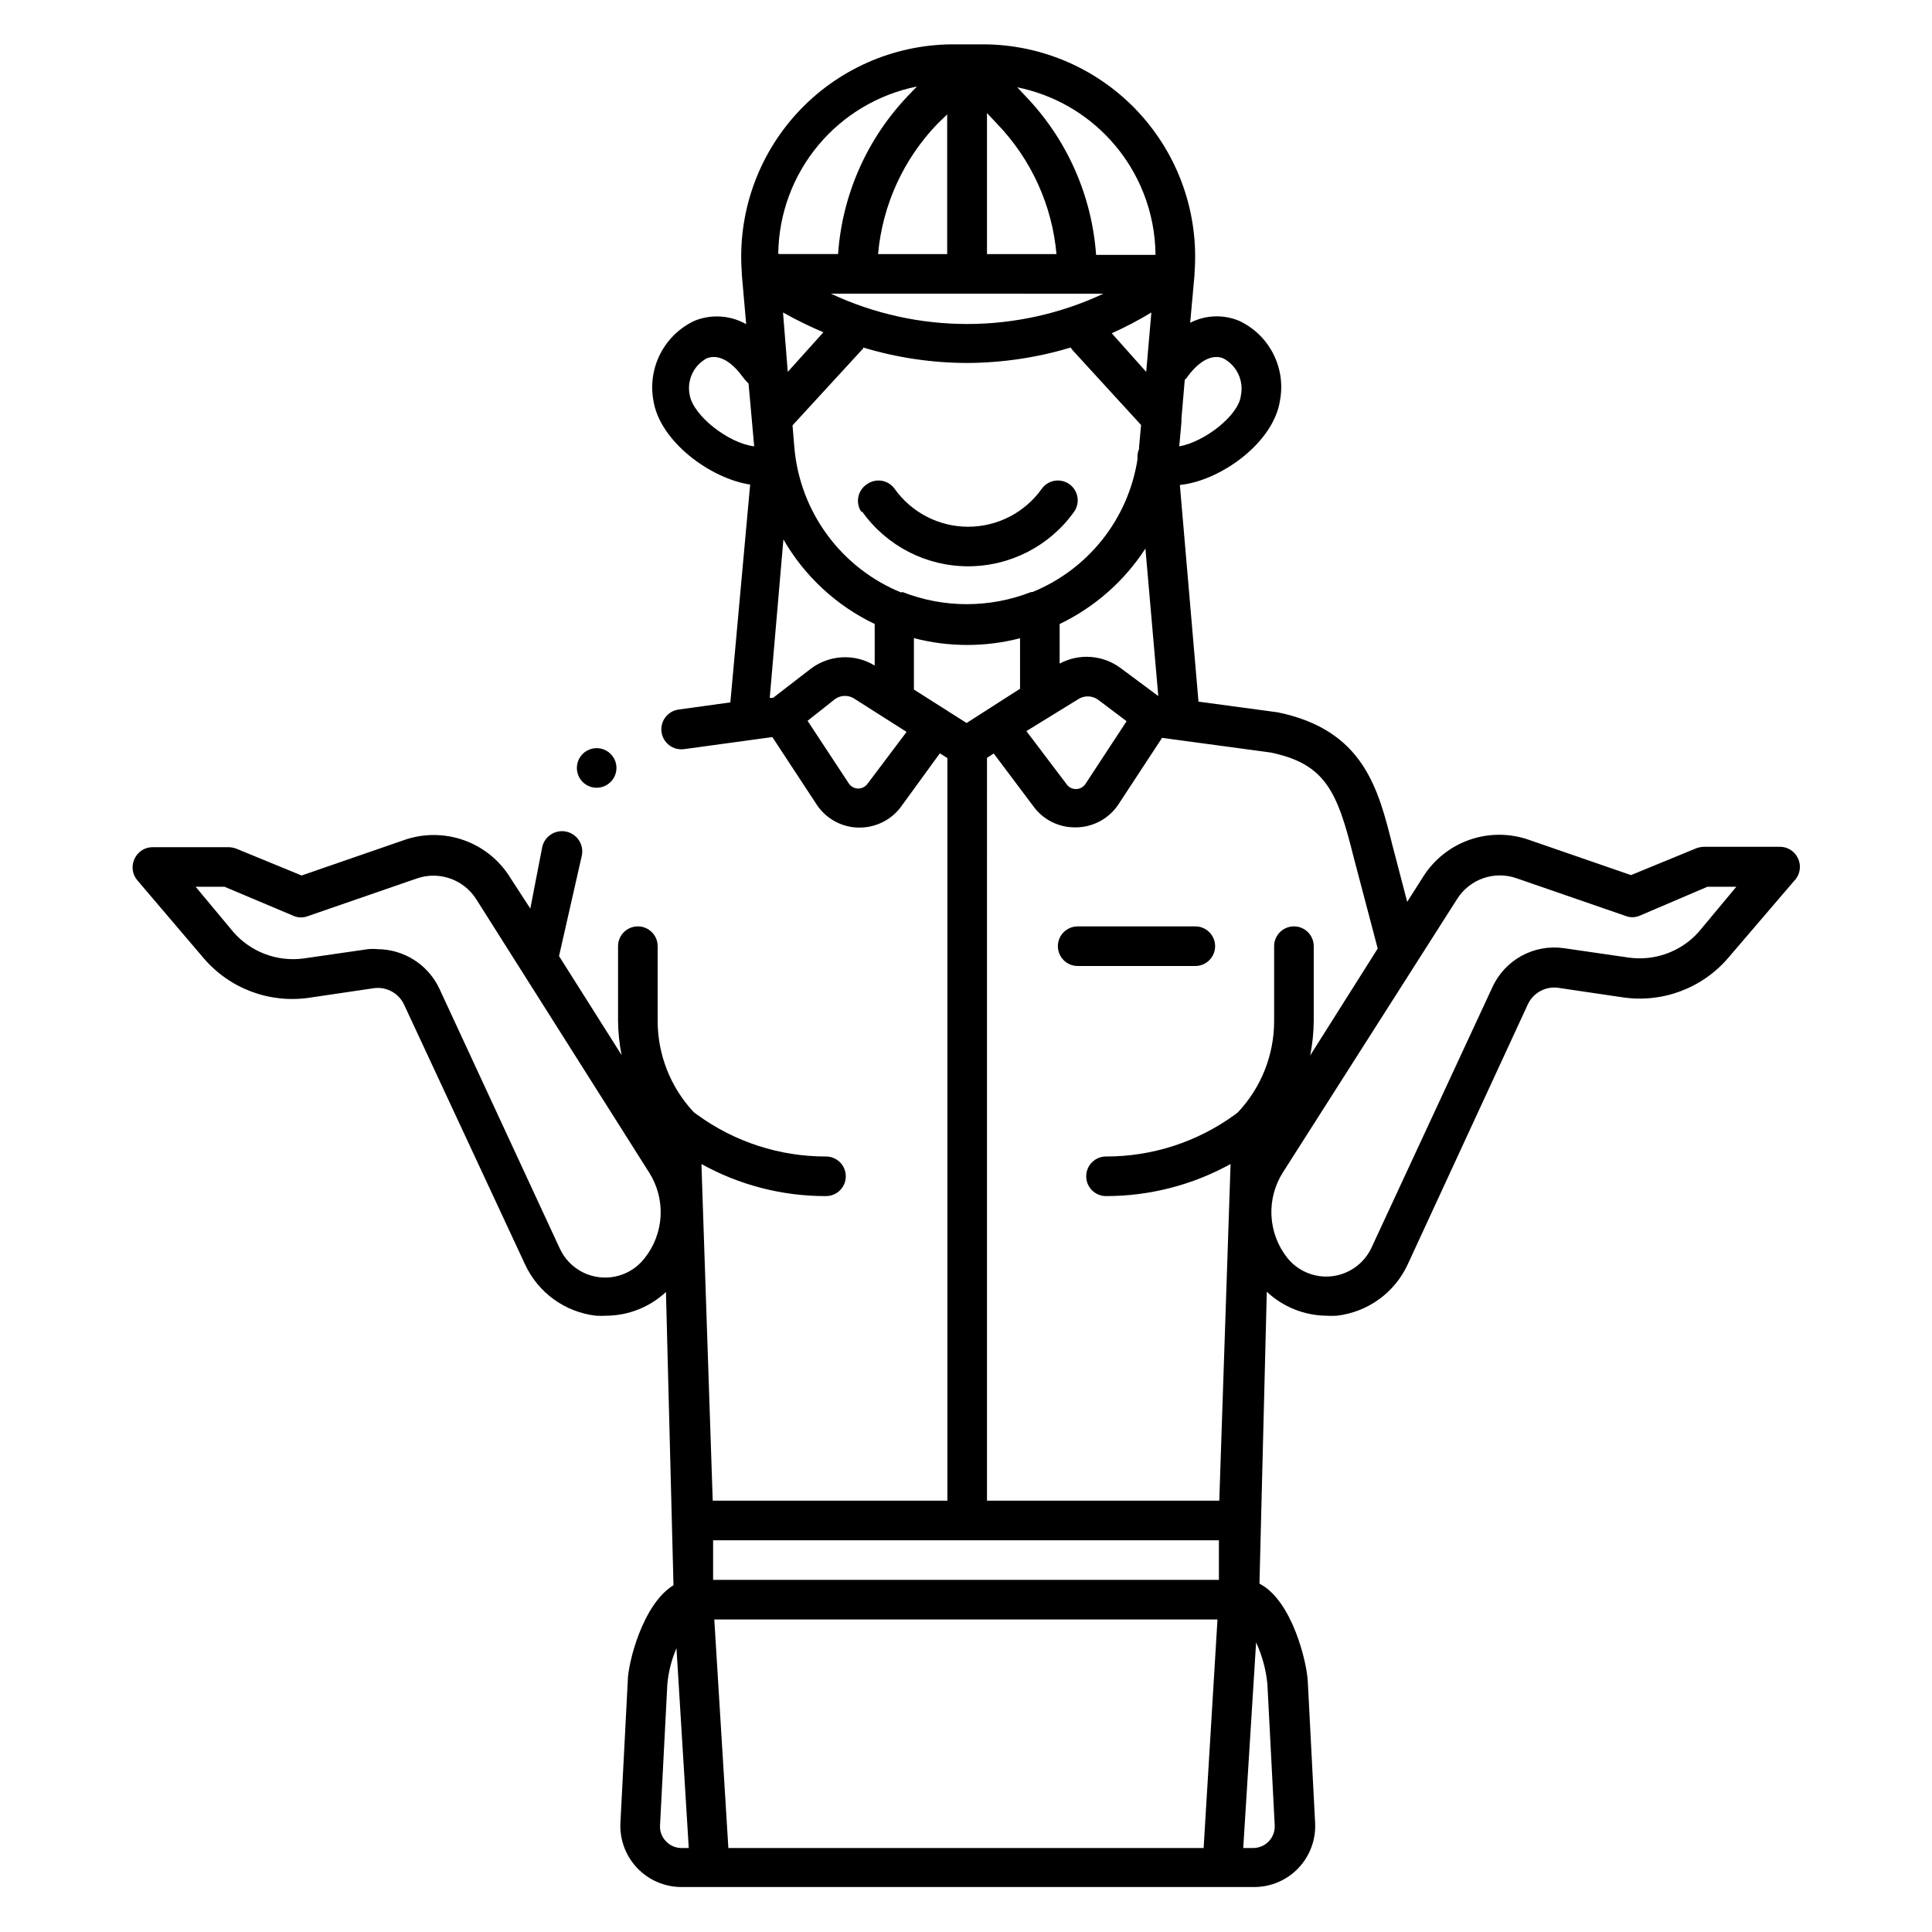
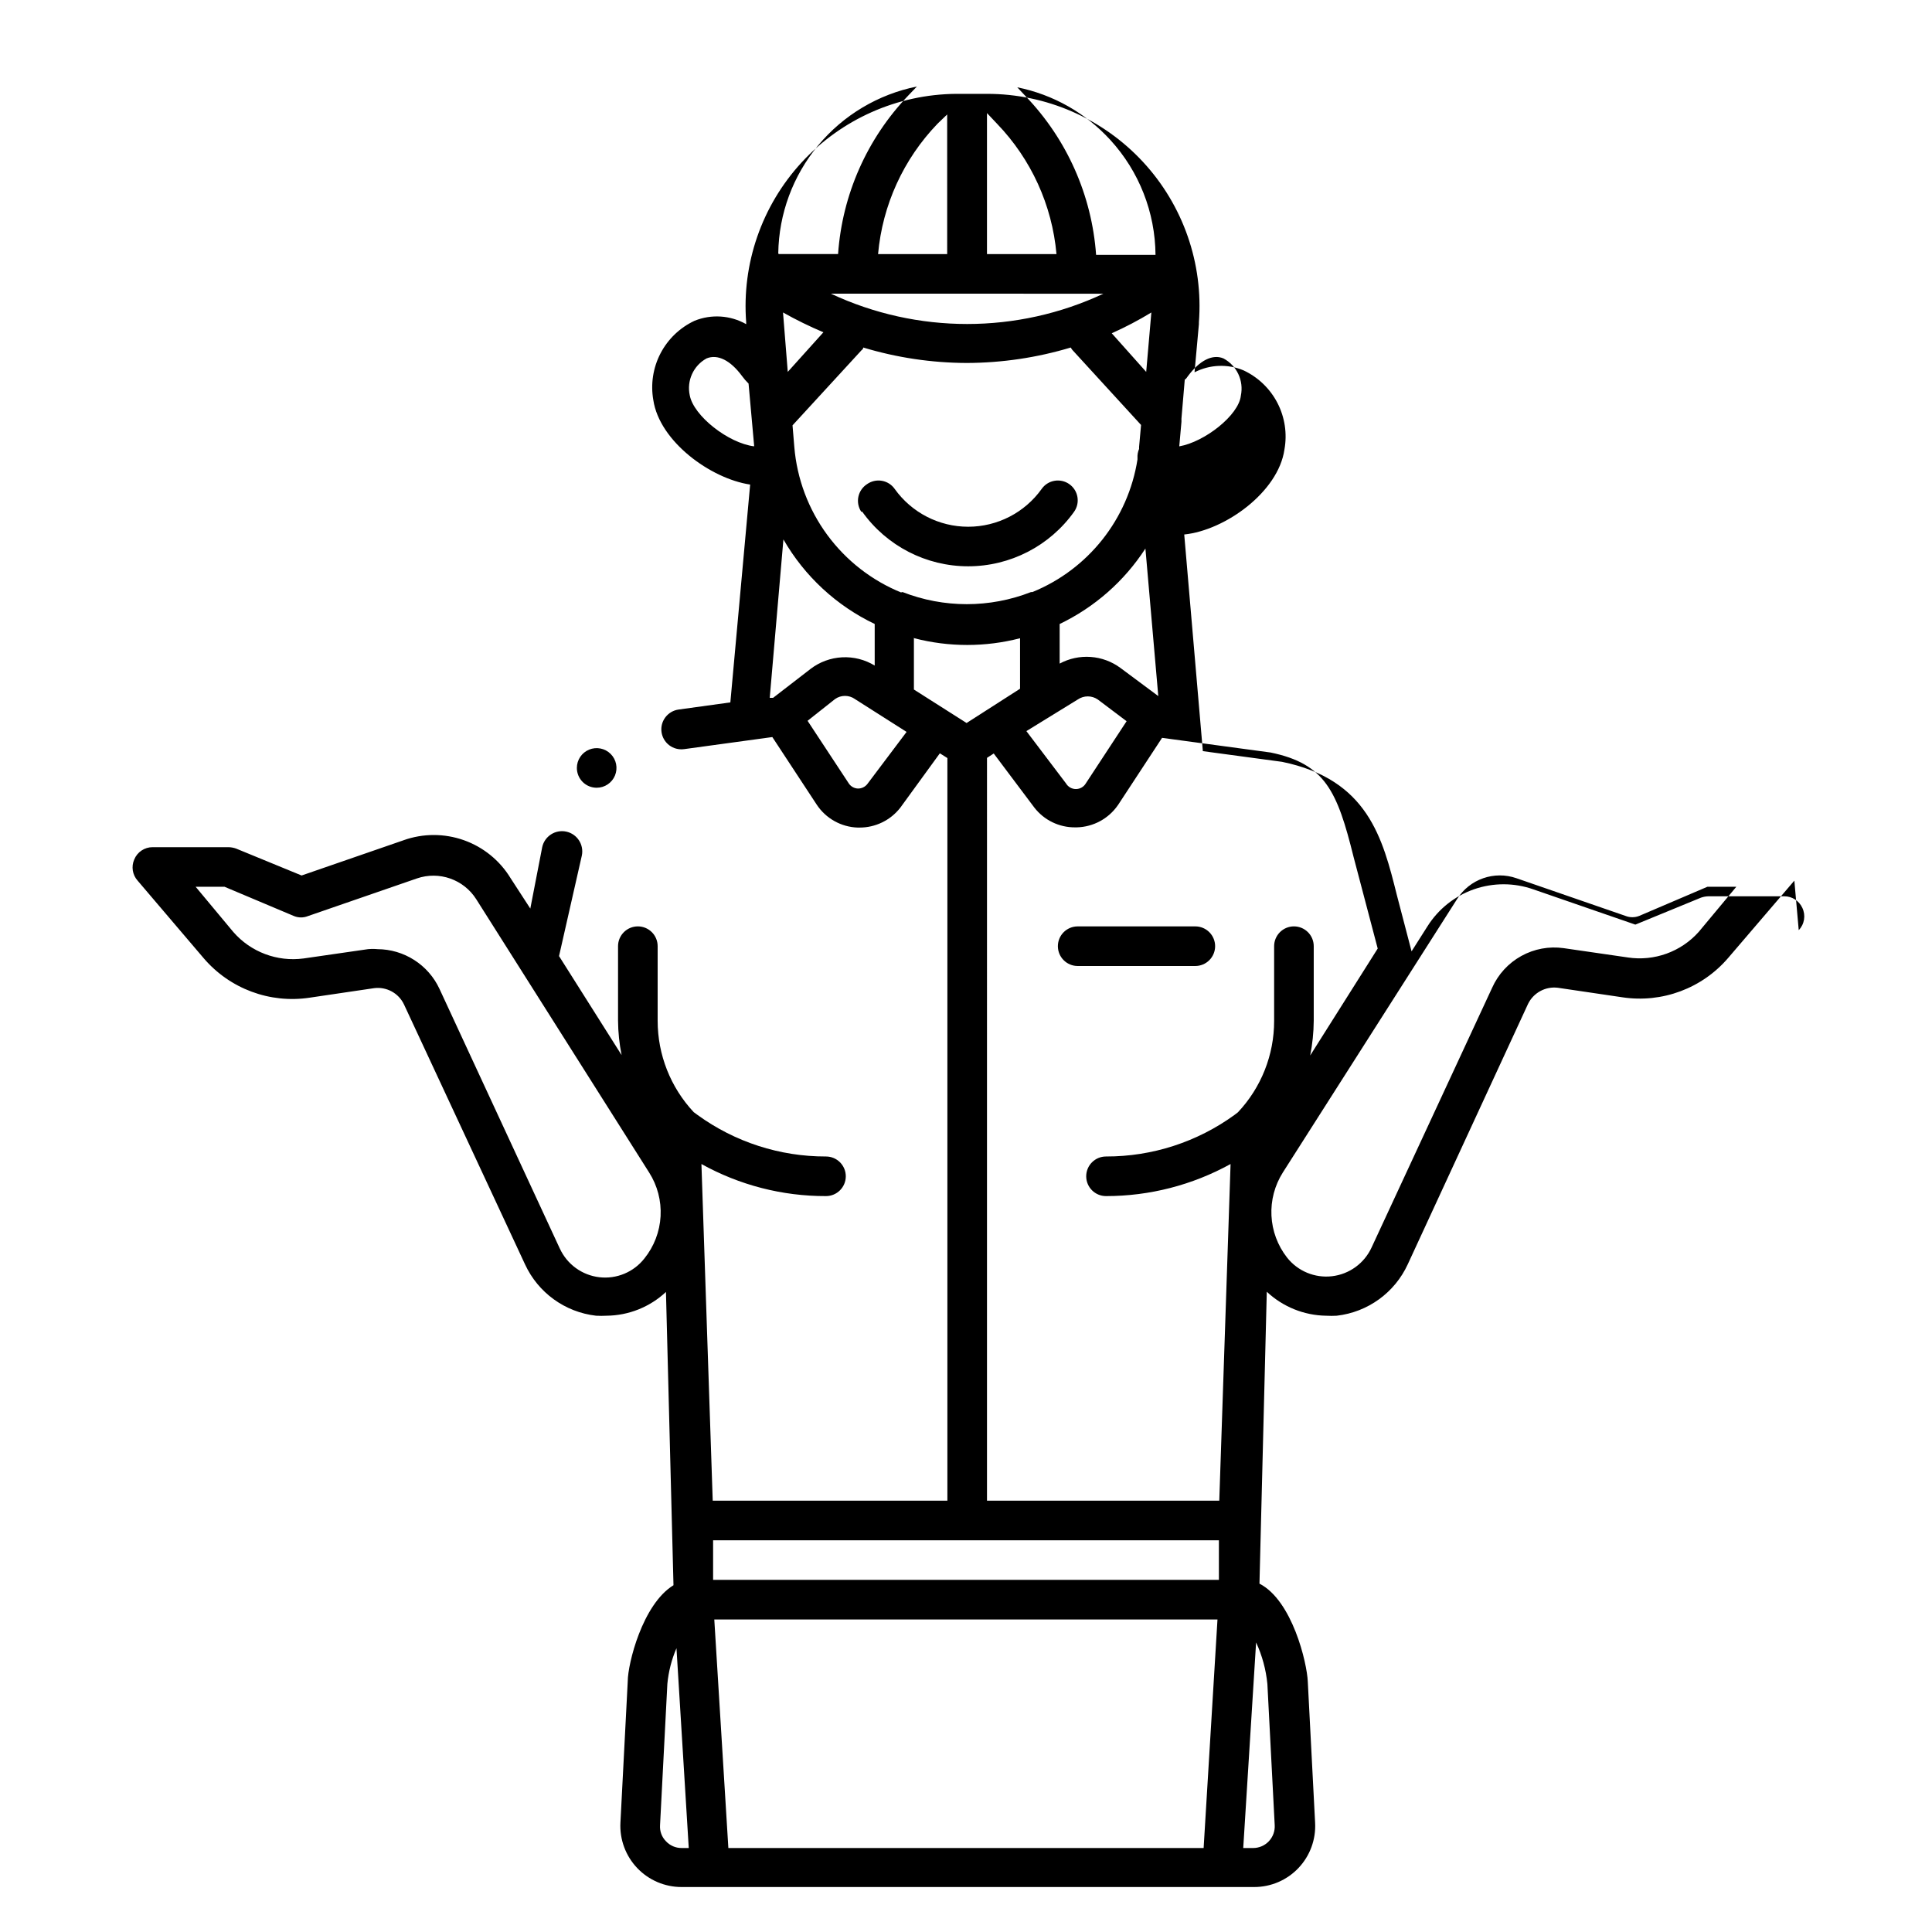
<svg xmlns="http://www.w3.org/2000/svg" fill="#000000" width="800px" height="800px" version="1.1" viewBox="144 144 512 512">
-   <path d="m372.24 279.61c-0.773-1.168-1.047-2.594-0.762-3.965 0.289-1.371 1.109-2.57 2.281-3.332 1.141-0.812 2.559-1.137 3.938-0.898 1.379 0.234 2.606 1.012 3.41 2.16 4.492 6.285 11.742 10.016 19.469 10.016 7.727 0 14.98-3.731 19.473-10.016 0.801-1.148 2.031-1.926 3.41-2.16 1.379-0.238 2.797 0.086 3.938 0.898 2.356 1.672 2.918 4.934 1.258 7.297-6.469 9.078-16.93 14.465-28.078 14.465-11.145 0-21.605-5.387-28.074-14.465zm93.781 115.14c0-1.391-0.555-2.727-1.539-3.711-0.984-0.984-2.316-1.535-3.711-1.535h-31.172c-2.898 0-5.25 2.348-5.25 5.246s2.352 5.25 5.25 5.25h31.172c1.395 0 2.727-0.555 3.711-1.539 0.984-0.984 1.539-2.32 1.539-3.711zm153.5-17.371-17.477 20.414c-6.926 8.133-17.566 12.102-28.129 10.496l-17.055-2.519c-3.293-0.418-6.484 1.316-7.926 4.305l-31.855 68.961c-3.457 7.531-10.605 12.707-18.84 13.645-0.926 0.051-1.855 0.051-2.781 0-5.856-0.082-11.473-2.348-15.746-6.352l-1.941 77.355c8.711 4.461 12.594 20.992 12.805 25.926l1.941 37.418c0.246 4.441-1.348 8.785-4.406 12.012-3.059 3.227-7.309 5.051-11.758 5.043h-151.72c-4.449 0.008-8.707-1.816-11.773-5.039-3.066-3.227-4.672-7.57-4.441-12.016l1.941-37.473c0-4.566 3.883-20.414 12.121-25.453l-1.996-77.723h0.004c-4.273 4-9.895 6.246-15.746 6.301-0.926 0.051-1.855 0.051-2.781 0-8.234-0.938-15.383-6.113-18.84-13.645l-32.066-68.855c-1.426-3-4.629-4.738-7.922-4.305l-17.055 2.519h-0.004c-10.559 1.605-21.199-2.363-28.129-10.496l-17.477-20.52c-1.371-1.535-1.723-3.731-0.891-5.613 0.812-1.98 2.742-3.266 4.879-3.254h20.102c0.68 0.016 1.352 0.137 1.996 0.367l17.371 7.137 27.027-9.34-0.004-0.004c5.156-1.836 10.789-1.844 15.953-0.02 5.16 1.824 9.535 5.371 12.387 10.047l5.246 8.082 3.152-16.27c0.297-1.395 1.141-2.609 2.336-3.383 1.195-0.773 2.648-1.039 4.039-0.738 2.898 0.625 4.742 3.477 4.121 6.375l-6.035 26.609 16.582 26.238c-0.605-3.004-0.922-6.062-0.945-9.129v-19.734c0-2.898 2.352-5.246 5.25-5.246 2.898 0 5.246 2.348 5.246 5.246v19.785c0.004 8.984 3.418 17.633 9.555 24.195l0.996 0.734c9.898 7.188 21.824 11.047 34.059 11.02 2.898 0 5.25 2.352 5.25 5.25 0 2.894-2.352 5.246-5.25 5.246-11.547 0.031-22.914-2.894-33.008-8.5l2.992 89.215h62.188v-196.8l-1.996-1.258-10.496 14.434v-0.004c-2.609 3.344-6.621 5.281-10.863 5.25h-0.418c-4.394-0.145-8.445-2.418-10.863-6.09l-11.754-17.895-23.406 3.203-0.004-0.004c-1.391 0.188-2.801-0.184-3.918-1.035-1.117-0.852-1.848-2.109-2.039-3.504-0.391-2.898 1.645-5.562 4.543-5.957l13.699-1.891 5.246-57.727c-10.496-1.574-24.035-11.441-25.664-22.41v0.004c-0.738-4.215-0.07-8.551 1.902-12.348 1.973-3.793 5.141-6.832 9.012-8.645 4.465-1.816 9.508-1.484 13.699 0.891l-1.156-13.121v-0.473c-1.191-15.539 4.117-30.883 14.664-42.363 10.543-11.477 25.379-18.07 40.965-18.199h8.188c15.68-0.016 30.652 6.512 41.316 18.008 10.66 11.5 16.039 26.922 14.84 42.555v0.473l-1.156 12.754c4.031-2.078 8.777-2.269 12.961-0.523 3.875 1.809 7.043 4.848 9.008 8.645 1.965 3.797 2.617 8.141 1.855 12.348-1.625 11.285-15.742 21.41-26.555 22.516l4.934 57.414 20.992 2.832c22.777 4.672 26.66 20.258 30.438 35.371l3.883 14.852 4.199-6.613c2.875-4.578 7.219-8.043 12.32-9.828 5.102-1.781 10.66-1.777 15.758 0.016l27.027 9.34 17.371-7.137c0.641-0.227 1.312-0.352 1.996-0.367h20.102-0.004c2.051-0.008 3.914 1.184 4.777 3.043 0.957 1.98 0.582 4.348-0.945 5.93zm-213.96-203.41v37.367h18.422-0.004c-1.156-12.969-6.711-25.152-15.742-34.531zm-13.121 2.832v0.004c-9.031 9.379-14.586 21.562-15.742 34.531h18.316l-0.004-37zm-28.234 45.027v0.004c22.879 10.707 49.332 10.707 72.211 0zm86.75 106.64-3.41-39.098c-5.59 8.629-13.453 15.547-22.727 19.996v10.496-0.004c2.519-1.355 5.371-1.969 8.227-1.762 2.852 0.203 5.586 1.215 7.887 2.918zm-1.836-101.66c-3.379 2.059-6.887 3.898-10.496 5.512l9.129 10.234zm-96.355 15.746 9.445-10.496c-3.664-1.547-7.238-3.297-10.703-5.25zm30.07 58.359h0.367v-0.004c10.938 4.269 23.074 4.269 34.008 0h0.367c14.816-6.016 25.395-19.359 27.867-35.16v-0.367c-0.051-0.828 0.094-1.652 0.422-2.414v-0.523l0.523-5.824-18.211-19.891c-0.156-0.199-0.297-0.41-0.418-0.633-8.941 2.688-18.219 4.066-27.555 4.094-9.297-0.027-18.543-1.406-27.445-4.094 0 0 0 0.473-0.367 0.629l-18.367 19.996 0.473 5.719v0.004c0.699 8.438 3.731 16.52 8.754 23.336 5.023 6.82 11.836 12.113 19.688 15.289zm3.359 12.07v13.75l13.961 8.871 14.168-9.082v-13.383c-9.188 2.379-18.832 2.379-28.023 0zm29.809 24.77 10.496 13.855c0.547 0.93 1.547 1.5 2.625 1.5s2.078-0.57 2.625-1.5l10.812-16.48-7.66-5.773h-0.004c-1.586-1.074-3.664-1.074-5.25 0zm41.984-93.309-0.891 10.496v0.84l-0.578 6.508c6.664-1.156 15.742-8.188 16.32-13.434v-0.004c0.824-3.949-1.055-7.969-4.617-9.867-2.887-1.207-6.297 0.523-9.395 4.672-0.219 0.332-0.465 0.648-0.734 0.945zm-19.73-63.344c-6.531-7.156-15.172-12.047-24.668-13.961l2.258 2.414c10.918 11.395 17.508 26.246 18.629 41.984h15.746c-0.09-11.277-4.352-22.121-11.965-30.438zm-87.906 30.227h15.746c1.098-15.734 7.672-30.586 18.578-41.984l2.309-2.414c-10.25 2.062-19.484 7.57-26.168 15.609-6.684 8.039-10.414 18.125-10.57 28.578zm-6.508 50.957v-0.262l-1.469-16.375v0.004c-0.633-0.617-1.211-1.285-1.73-1.996-3.043-4.144-6.453-5.879-9.395-4.672-3.484 1.91-5.297 5.879-4.461 9.762 0.996 5.457 10.234 12.699 17.055 13.539zm4.144 66.648h0.891l9.922-7.66c2.414-1.848 5.328-2.918 8.363-3.078 3.035-0.16 6.047 0.602 8.641 2.188v-11.02c-10.148-4.848-18.586-12.66-24.191-22.41zm36.266 9.031-13.699-8.711 0.004-0.004c-1.574-1.105-3.676-1.105-5.25 0l-7.293 5.773 10.914 16.582v0.004c0.539 0.816 1.438 1.324 2.414 1.363 0.984 0.02 1.918-0.426 2.519-1.207zm21.309 203.73h61.559l2.992-89.215c-10.109 5.578-21.465 8.504-33.012 8.5-2.898 0-5.246-2.352-5.246-5.246 0-2.898 2.348-5.25 5.246-5.25 12.234 0.027 24.16-3.832 34.059-11.02l0.891-0.684h0.004c6.18-6.559 9.617-15.234 9.602-24.246v-19.785c0-2.898 2.352-5.246 5.25-5.246s5.246 2.348 5.246 5.246v19.785c-0.023 3.086-0.34 6.16-0.941 9.184l17.895-28.34-6.402-24.297c-4.305-17.371-7.504-24.664-21.988-27.656l-28.758-3.883-11.703 17.844-0.004-0.004c-2.484 3.598-6.547 5.781-10.914 5.879h-0.422c-4.223 0.035-8.223-1.906-10.809-5.246l-10.758-14.328-1.785 1.156zm-68.539 92.051h125.95l3.672-60.562h-133.35zm-4.043-71.059h134.04v-10.496h-134.04zm-16.949-107.95-45.816-72.422c-3.332-5.266-9.852-7.547-15.742-5.512l-28.863 9.973h-0.004c-1.176 0.473-2.492 0.473-3.672 0l-18.422-7.766h-7.66l9.969 11.965c4.633 5.328 11.633 7.969 18.633 7.031l17.055-2.465c0.855-0.082 1.719-0.082 2.57 0 3.445 0.023 6.809 1.02 9.707 2.879 2.898 1.855 5.211 4.496 6.668 7.617l31.906 68.855 0.004-0.004c1.93 4.184 5.894 7.059 10.469 7.594 4.574 0.535 9.094-1.348 11.938-4.969 2.566-3.188 4.066-7.102 4.293-11.188 0.223-4.082-0.836-8.137-3.031-11.59zm8.66 179.01h1.836l-3.254-52.953c-1.293 3.004-2.106 6.191-2.414 9.445l-1.941 37.473c-0.109 1.578 0.461 3.125 1.574 4.25 1.07 1.148 2.574 1.797 4.144 1.785zm155.18-43.453c-0.367-3.816-1.379-7.547-2.992-11.023l-3.41 54.477h2.625-0.004c1.574 0 3.078-0.645 4.16-1.785 1.082-1.145 1.648-2.68 1.562-4.25zm124.27-211.29h-7.66l-18.055 7.715c-1.176 0.473-2.492 0.473-3.672 0l-28.863-9.973c-5.891-2.059-12.426 0.227-15.746 5.512l-46.184 72.473c-2.156 3.41-3.211 7.402-3.012 11.434 0.195 4.027 1.633 7.898 4.117 11.082 2.844 3.621 7.363 5.504 11.938 4.969 4.574-0.535 8.539-3.414 10.469-7.594l31.961-68.855c1.59-3.566 4.301-6.519 7.719-8.414s7.359-2.625 11.227-2.082l17.004 2.465v0.004c7.004 1.059 14.07-1.488 18.789-6.769zm-302.02-26.242c2.125 0 4.039-1.277 4.852-3.238 0.812-1.961 0.363-4.219-1.141-5.719-1.5-1.504-3.758-1.949-5.719-1.141-1.961 0.812-3.238 2.727-3.238 4.852 0 1.391 0.555 2.727 1.535 3.711 0.984 0.984 2.32 1.535 3.711 1.535z" />
+   <path d="m372.24 279.61c-0.773-1.168-1.047-2.594-0.762-3.965 0.289-1.371 1.109-2.57 2.281-3.332 1.141-0.812 2.559-1.137 3.938-0.898 1.379 0.234 2.606 1.012 3.41 2.16 4.492 6.285 11.742 10.016 19.469 10.016 7.727 0 14.98-3.731 19.473-10.016 0.801-1.148 2.031-1.926 3.41-2.16 1.379-0.238 2.797 0.086 3.938 0.898 2.356 1.672 2.918 4.934 1.258 7.297-6.469 9.078-16.93 14.465-28.078 14.465-11.145 0-21.605-5.387-28.074-14.465zm93.781 115.14c0-1.391-0.555-2.727-1.539-3.711-0.984-0.984-2.316-1.535-3.711-1.535h-31.172c-2.898 0-5.25 2.348-5.25 5.246s2.352 5.25 5.25 5.25h31.172c1.395 0 2.727-0.555 3.711-1.539 0.984-0.984 1.539-2.32 1.539-3.711zm153.5-17.371-17.477 20.414c-6.926 8.133-17.566 12.102-28.129 10.496l-17.055-2.519c-3.293-0.418-6.484 1.316-7.926 4.305l-31.855 68.961c-3.457 7.531-10.605 12.707-18.84 13.645-0.926 0.051-1.855 0.051-2.781 0-5.856-0.082-11.473-2.348-15.746-6.352l-1.941 77.355c8.711 4.461 12.594 20.992 12.805 25.926l1.941 37.418c0.246 4.441-1.348 8.785-4.406 12.012-3.059 3.227-7.309 5.051-11.758 5.043h-151.72c-4.449 0.008-8.707-1.816-11.773-5.039-3.066-3.227-4.672-7.57-4.441-12.016l1.941-37.473c0-4.566 3.883-20.414 12.121-25.453l-1.996-77.723h0.004c-4.273 4-9.895 6.246-15.746 6.301-0.926 0.051-1.855 0.051-2.781 0-8.234-0.938-15.383-6.113-18.84-13.645l-32.066-68.855c-1.426-3-4.629-4.738-7.922-4.305l-17.055 2.519h-0.004c-10.559 1.605-21.199-2.363-28.129-10.496l-17.477-20.52c-1.371-1.535-1.723-3.731-0.891-5.613 0.812-1.98 2.742-3.266 4.879-3.254h20.102c0.68 0.016 1.352 0.137 1.996 0.367l17.371 7.137 27.027-9.34-0.004-0.004c5.156-1.836 10.789-1.844 15.953-0.02 5.16 1.824 9.535 5.371 12.387 10.047l5.246 8.082 3.152-16.27c0.297-1.395 1.141-2.609 2.336-3.383 1.195-0.773 2.648-1.039 4.039-0.738 2.898 0.625 4.742 3.477 4.121 6.375l-6.035 26.609 16.582 26.238c-0.605-3.004-0.922-6.062-0.945-9.129v-19.734c0-2.898 2.352-5.246 5.25-5.246 2.898 0 5.246 2.348 5.246 5.246v19.785c0.004 8.984 3.418 17.633 9.555 24.195l0.996 0.734c9.898 7.188 21.824 11.047 34.059 11.02 2.898 0 5.25 2.352 5.25 5.25 0 2.894-2.352 5.246-5.25 5.246-11.547 0.031-22.914-2.894-33.008-8.5l2.992 89.215h62.188v-196.8l-1.996-1.258-10.496 14.434v-0.004c-2.609 3.344-6.621 5.281-10.863 5.25h-0.418c-4.394-0.145-8.445-2.418-10.863-6.09l-11.754-17.895-23.406 3.203-0.004-0.004c-1.391 0.188-2.801-0.184-3.918-1.035-1.117-0.852-1.848-2.109-2.039-3.504-0.391-2.898 1.645-5.562 4.543-5.957l13.699-1.891 5.246-57.727c-10.496-1.574-24.035-11.441-25.664-22.41v0.004c-0.738-4.215-0.07-8.551 1.902-12.348 1.973-3.793 5.141-6.832 9.012-8.645 4.465-1.816 9.508-1.484 13.699 0.891v-0.473c-1.191-15.539 4.117-30.883 14.664-42.363 10.543-11.477 25.379-18.07 40.965-18.199h8.188c15.68-0.016 30.652 6.512 41.316 18.008 10.66 11.5 16.039 26.922 14.84 42.555v0.473l-1.156 12.754c4.031-2.078 8.777-2.269 12.961-0.523 3.875 1.809 7.043 4.848 9.008 8.645 1.965 3.797 2.617 8.141 1.855 12.348-1.625 11.285-15.742 21.41-26.555 22.516l4.934 57.414 20.992 2.832c22.777 4.672 26.66 20.258 30.438 35.371l3.883 14.852 4.199-6.613c2.875-4.578 7.219-8.043 12.32-9.828 5.102-1.781 10.66-1.777 15.758 0.016l27.027 9.34 17.371-7.137c0.641-0.227 1.312-0.352 1.996-0.367h20.102-0.004c2.051-0.008 3.914 1.184 4.777 3.043 0.957 1.98 0.582 4.348-0.945 5.93zm-213.96-203.41v37.367h18.422-0.004c-1.156-12.969-6.711-25.152-15.742-34.531zm-13.121 2.832v0.004c-9.031 9.379-14.586 21.562-15.742 34.531h18.316l-0.004-37zm-28.234 45.027v0.004c22.879 10.707 49.332 10.707 72.211 0zm86.75 106.64-3.41-39.098c-5.59 8.629-13.453 15.547-22.727 19.996v10.496-0.004c2.519-1.355 5.371-1.969 8.227-1.762 2.852 0.203 5.586 1.215 7.887 2.918zm-1.836-101.66c-3.379 2.059-6.887 3.898-10.496 5.512l9.129 10.234zm-96.355 15.746 9.445-10.496c-3.664-1.547-7.238-3.297-10.703-5.25zm30.07 58.359h0.367v-0.004c10.938 4.269 23.074 4.269 34.008 0h0.367c14.816-6.016 25.395-19.359 27.867-35.16v-0.367c-0.051-0.828 0.094-1.652 0.422-2.414v-0.523l0.523-5.824-18.211-19.891c-0.156-0.199-0.297-0.41-0.418-0.633-8.941 2.688-18.219 4.066-27.555 4.094-9.297-0.027-18.543-1.406-27.445-4.094 0 0 0 0.473-0.367 0.629l-18.367 19.996 0.473 5.719v0.004c0.699 8.438 3.731 16.52 8.754 23.336 5.023 6.82 11.836 12.113 19.688 15.289zm3.359 12.07v13.75l13.961 8.871 14.168-9.082v-13.383c-9.188 2.379-18.832 2.379-28.023 0zm29.809 24.77 10.496 13.855c0.547 0.93 1.547 1.5 2.625 1.5s2.078-0.57 2.625-1.5l10.812-16.48-7.66-5.773h-0.004c-1.586-1.074-3.664-1.074-5.25 0zm41.984-93.309-0.891 10.496v0.84l-0.578 6.508c6.664-1.156 15.742-8.188 16.32-13.434v-0.004c0.824-3.949-1.055-7.969-4.617-9.867-2.887-1.207-6.297 0.523-9.395 4.672-0.219 0.332-0.465 0.648-0.734 0.945zm-19.73-63.344c-6.531-7.156-15.172-12.047-24.668-13.961l2.258 2.414c10.918 11.395 17.508 26.246 18.629 41.984h15.746c-0.09-11.277-4.352-22.121-11.965-30.438zm-87.906 30.227h15.746c1.098-15.734 7.672-30.586 18.578-41.984l2.309-2.414c-10.25 2.062-19.484 7.57-26.168 15.609-6.684 8.039-10.414 18.125-10.57 28.578zm-6.508 50.957v-0.262l-1.469-16.375v0.004c-0.633-0.617-1.211-1.285-1.73-1.996-3.043-4.144-6.453-5.879-9.395-4.672-3.484 1.91-5.297 5.879-4.461 9.762 0.996 5.457 10.234 12.699 17.055 13.539zm4.144 66.648h0.891l9.922-7.66c2.414-1.848 5.328-2.918 8.363-3.078 3.035-0.16 6.047 0.602 8.641 2.188v-11.02c-10.148-4.848-18.586-12.66-24.191-22.41zm36.266 9.031-13.699-8.711 0.004-0.004c-1.574-1.105-3.676-1.105-5.25 0l-7.293 5.773 10.914 16.582v0.004c0.539 0.816 1.438 1.324 2.414 1.363 0.984 0.02 1.918-0.426 2.519-1.207zm21.309 203.73h61.559l2.992-89.215c-10.109 5.578-21.465 8.504-33.012 8.5-2.898 0-5.246-2.352-5.246-5.246 0-2.898 2.348-5.25 5.246-5.25 12.234 0.027 24.16-3.832 34.059-11.02l0.891-0.684h0.004c6.18-6.559 9.617-15.234 9.602-24.246v-19.785c0-2.898 2.352-5.246 5.25-5.246s5.246 2.348 5.246 5.246v19.785c-0.023 3.086-0.34 6.16-0.941 9.184l17.895-28.34-6.402-24.297c-4.305-17.371-7.504-24.664-21.988-27.656l-28.758-3.883-11.703 17.844-0.004-0.004c-2.484 3.598-6.547 5.781-10.914 5.879h-0.422c-4.223 0.035-8.223-1.906-10.809-5.246l-10.758-14.328-1.785 1.156zm-68.539 92.051h125.95l3.672-60.562h-133.35zm-4.043-71.059h134.04v-10.496h-134.04zm-16.949-107.95-45.816-72.422c-3.332-5.266-9.852-7.547-15.742-5.512l-28.863 9.973h-0.004c-1.176 0.473-2.492 0.473-3.672 0l-18.422-7.766h-7.66l9.969 11.965c4.633 5.328 11.633 7.969 18.633 7.031l17.055-2.465c0.855-0.082 1.719-0.082 2.57 0 3.445 0.023 6.809 1.02 9.707 2.879 2.898 1.855 5.211 4.496 6.668 7.617l31.906 68.855 0.004-0.004c1.93 4.184 5.894 7.059 10.469 7.594 4.574 0.535 9.094-1.348 11.938-4.969 2.566-3.188 4.066-7.102 4.293-11.188 0.223-4.082-0.836-8.137-3.031-11.59zm8.66 179.01h1.836l-3.254-52.953c-1.293 3.004-2.106 6.191-2.414 9.445l-1.941 37.473c-0.109 1.578 0.461 3.125 1.574 4.25 1.07 1.148 2.574 1.797 4.144 1.785zm155.18-43.453c-0.367-3.816-1.379-7.547-2.992-11.023l-3.41 54.477h2.625-0.004c1.574 0 3.078-0.645 4.16-1.785 1.082-1.145 1.648-2.68 1.562-4.25zm124.27-211.29h-7.66l-18.055 7.715c-1.176 0.473-2.492 0.473-3.672 0l-28.863-9.973c-5.891-2.059-12.426 0.227-15.746 5.512l-46.184 72.473c-2.156 3.41-3.211 7.402-3.012 11.434 0.195 4.027 1.633 7.898 4.117 11.082 2.844 3.621 7.363 5.504 11.938 4.969 4.574-0.535 8.539-3.414 10.469-7.594l31.961-68.855c1.59-3.566 4.301-6.519 7.719-8.414s7.359-2.625 11.227-2.082l17.004 2.465v0.004c7.004 1.059 14.07-1.488 18.789-6.769zm-302.02-26.242c2.125 0 4.039-1.277 4.852-3.238 0.812-1.961 0.363-4.219-1.141-5.719-1.5-1.504-3.758-1.949-5.719-1.141-1.961 0.812-3.238 2.727-3.238 4.852 0 1.391 0.555 2.727 1.535 3.711 0.984 0.984 2.32 1.535 3.711 1.535z" />
</svg>